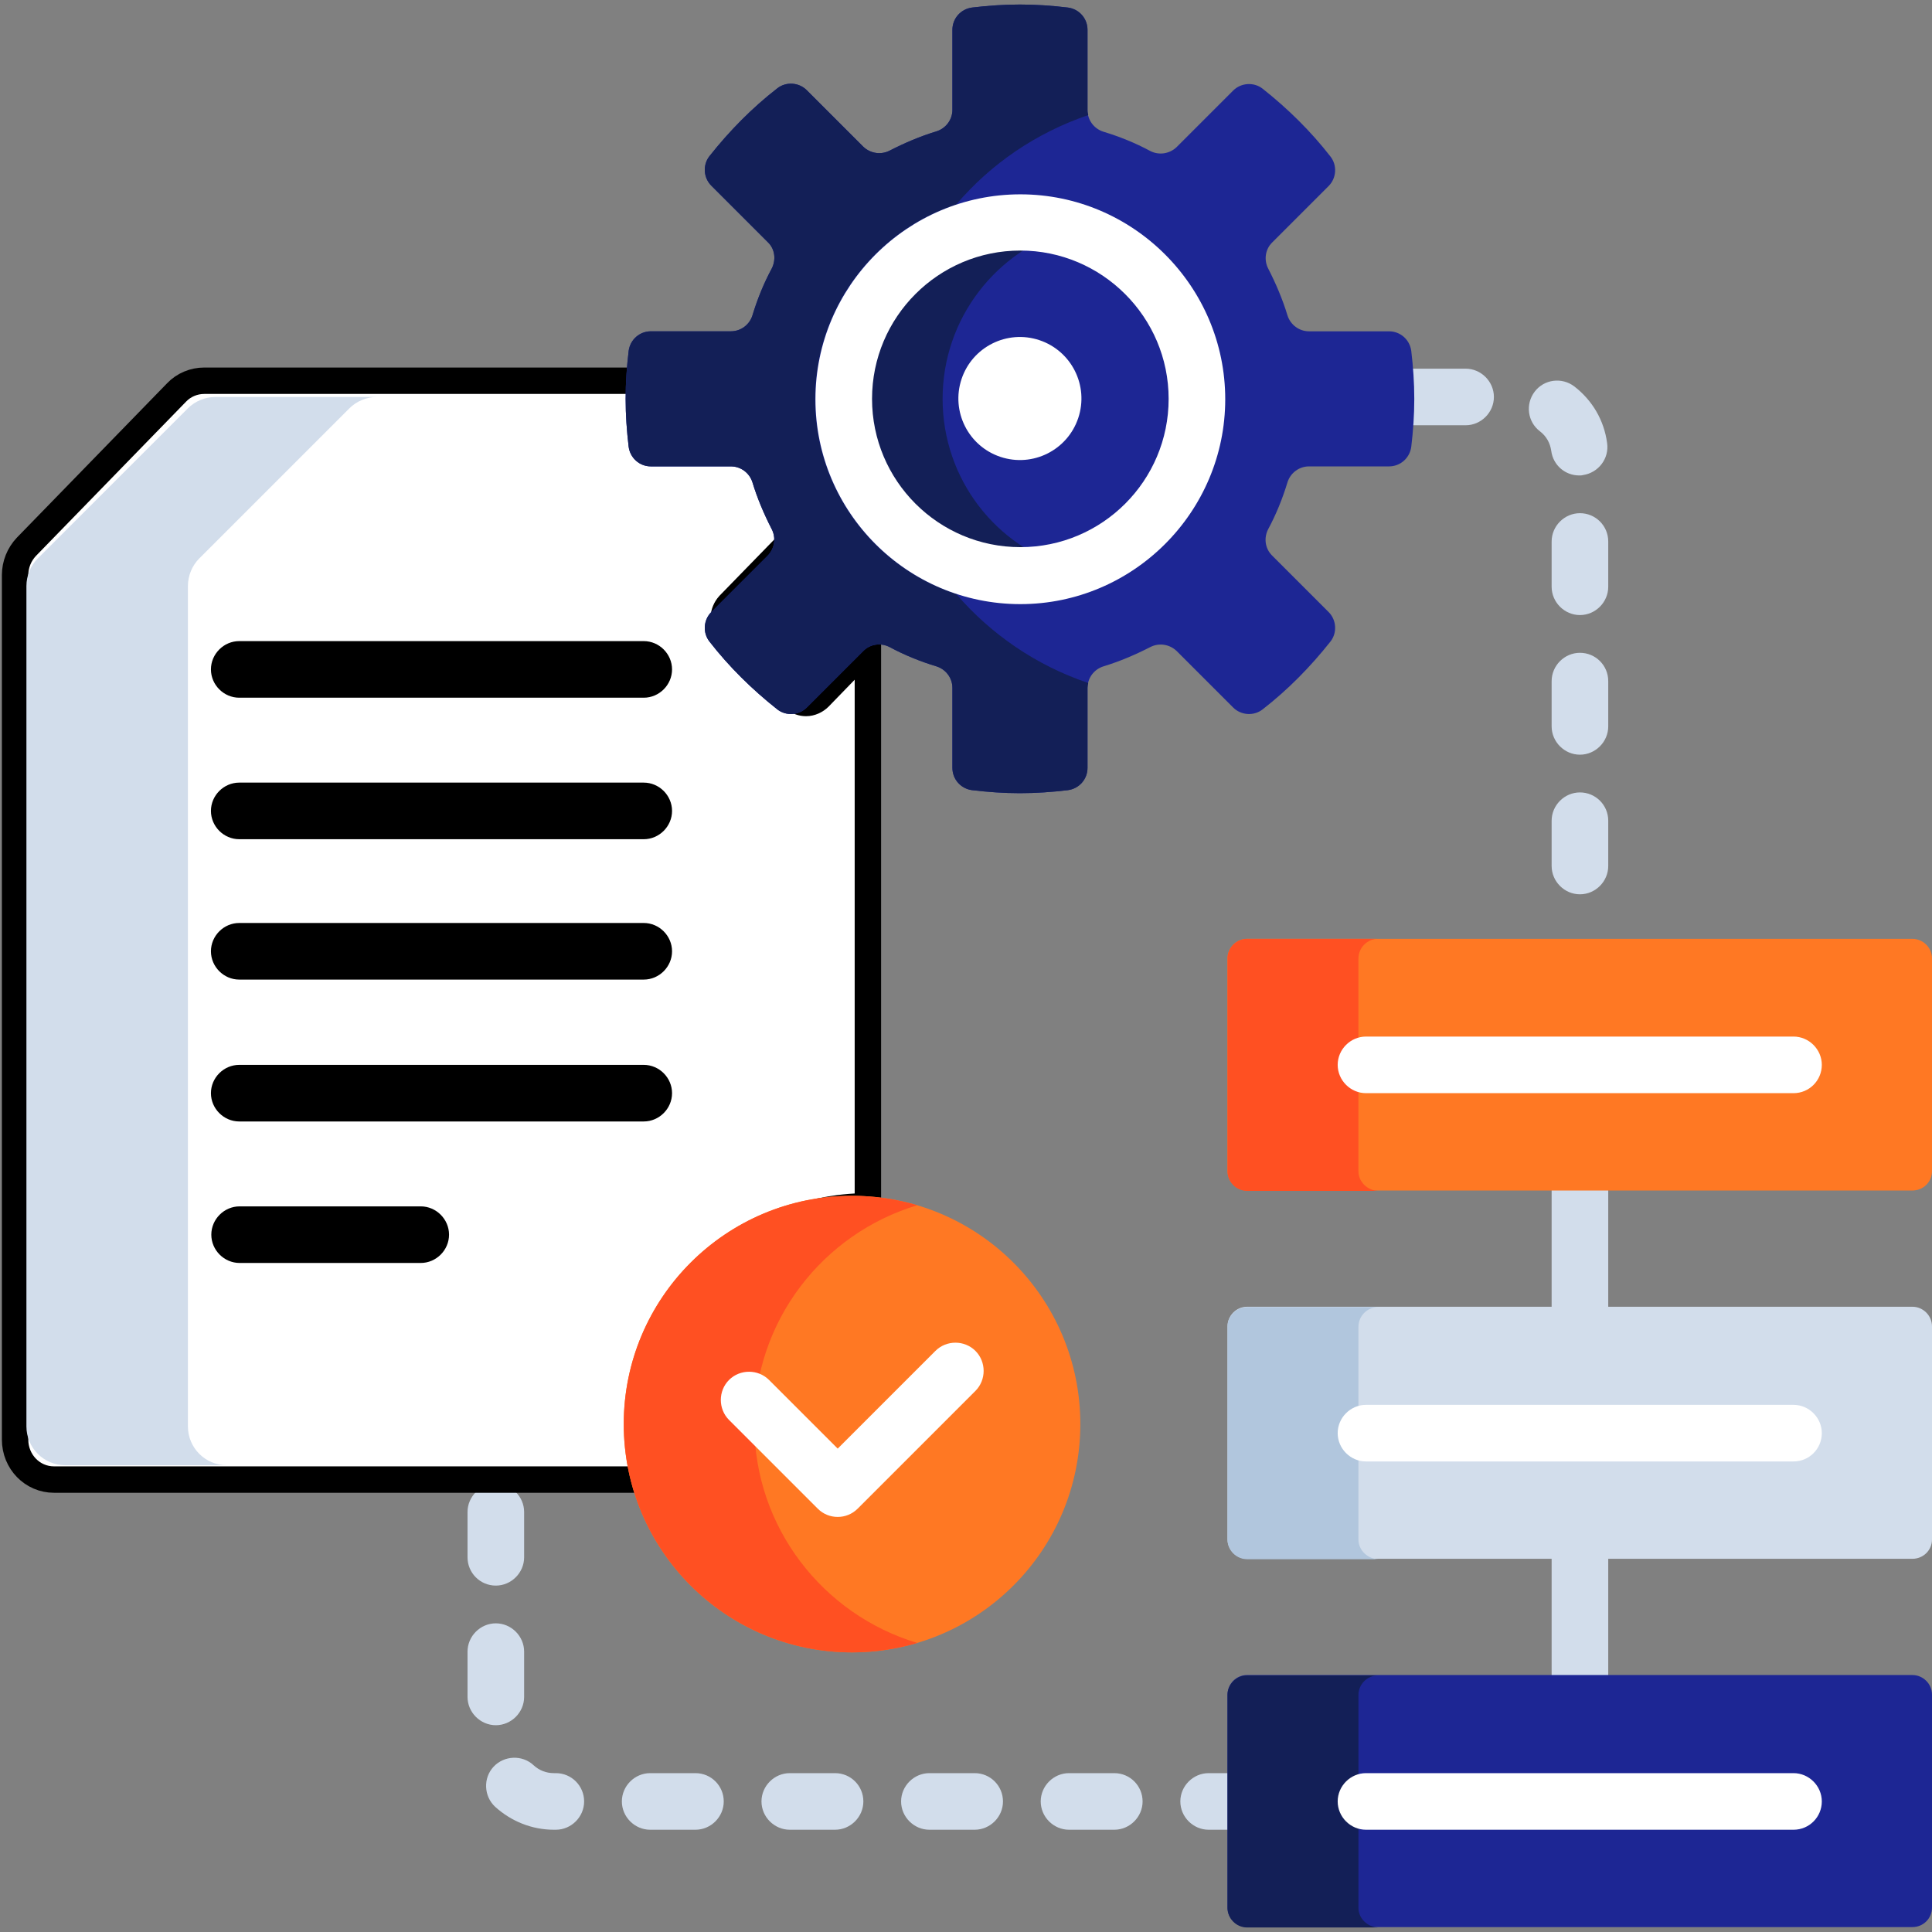
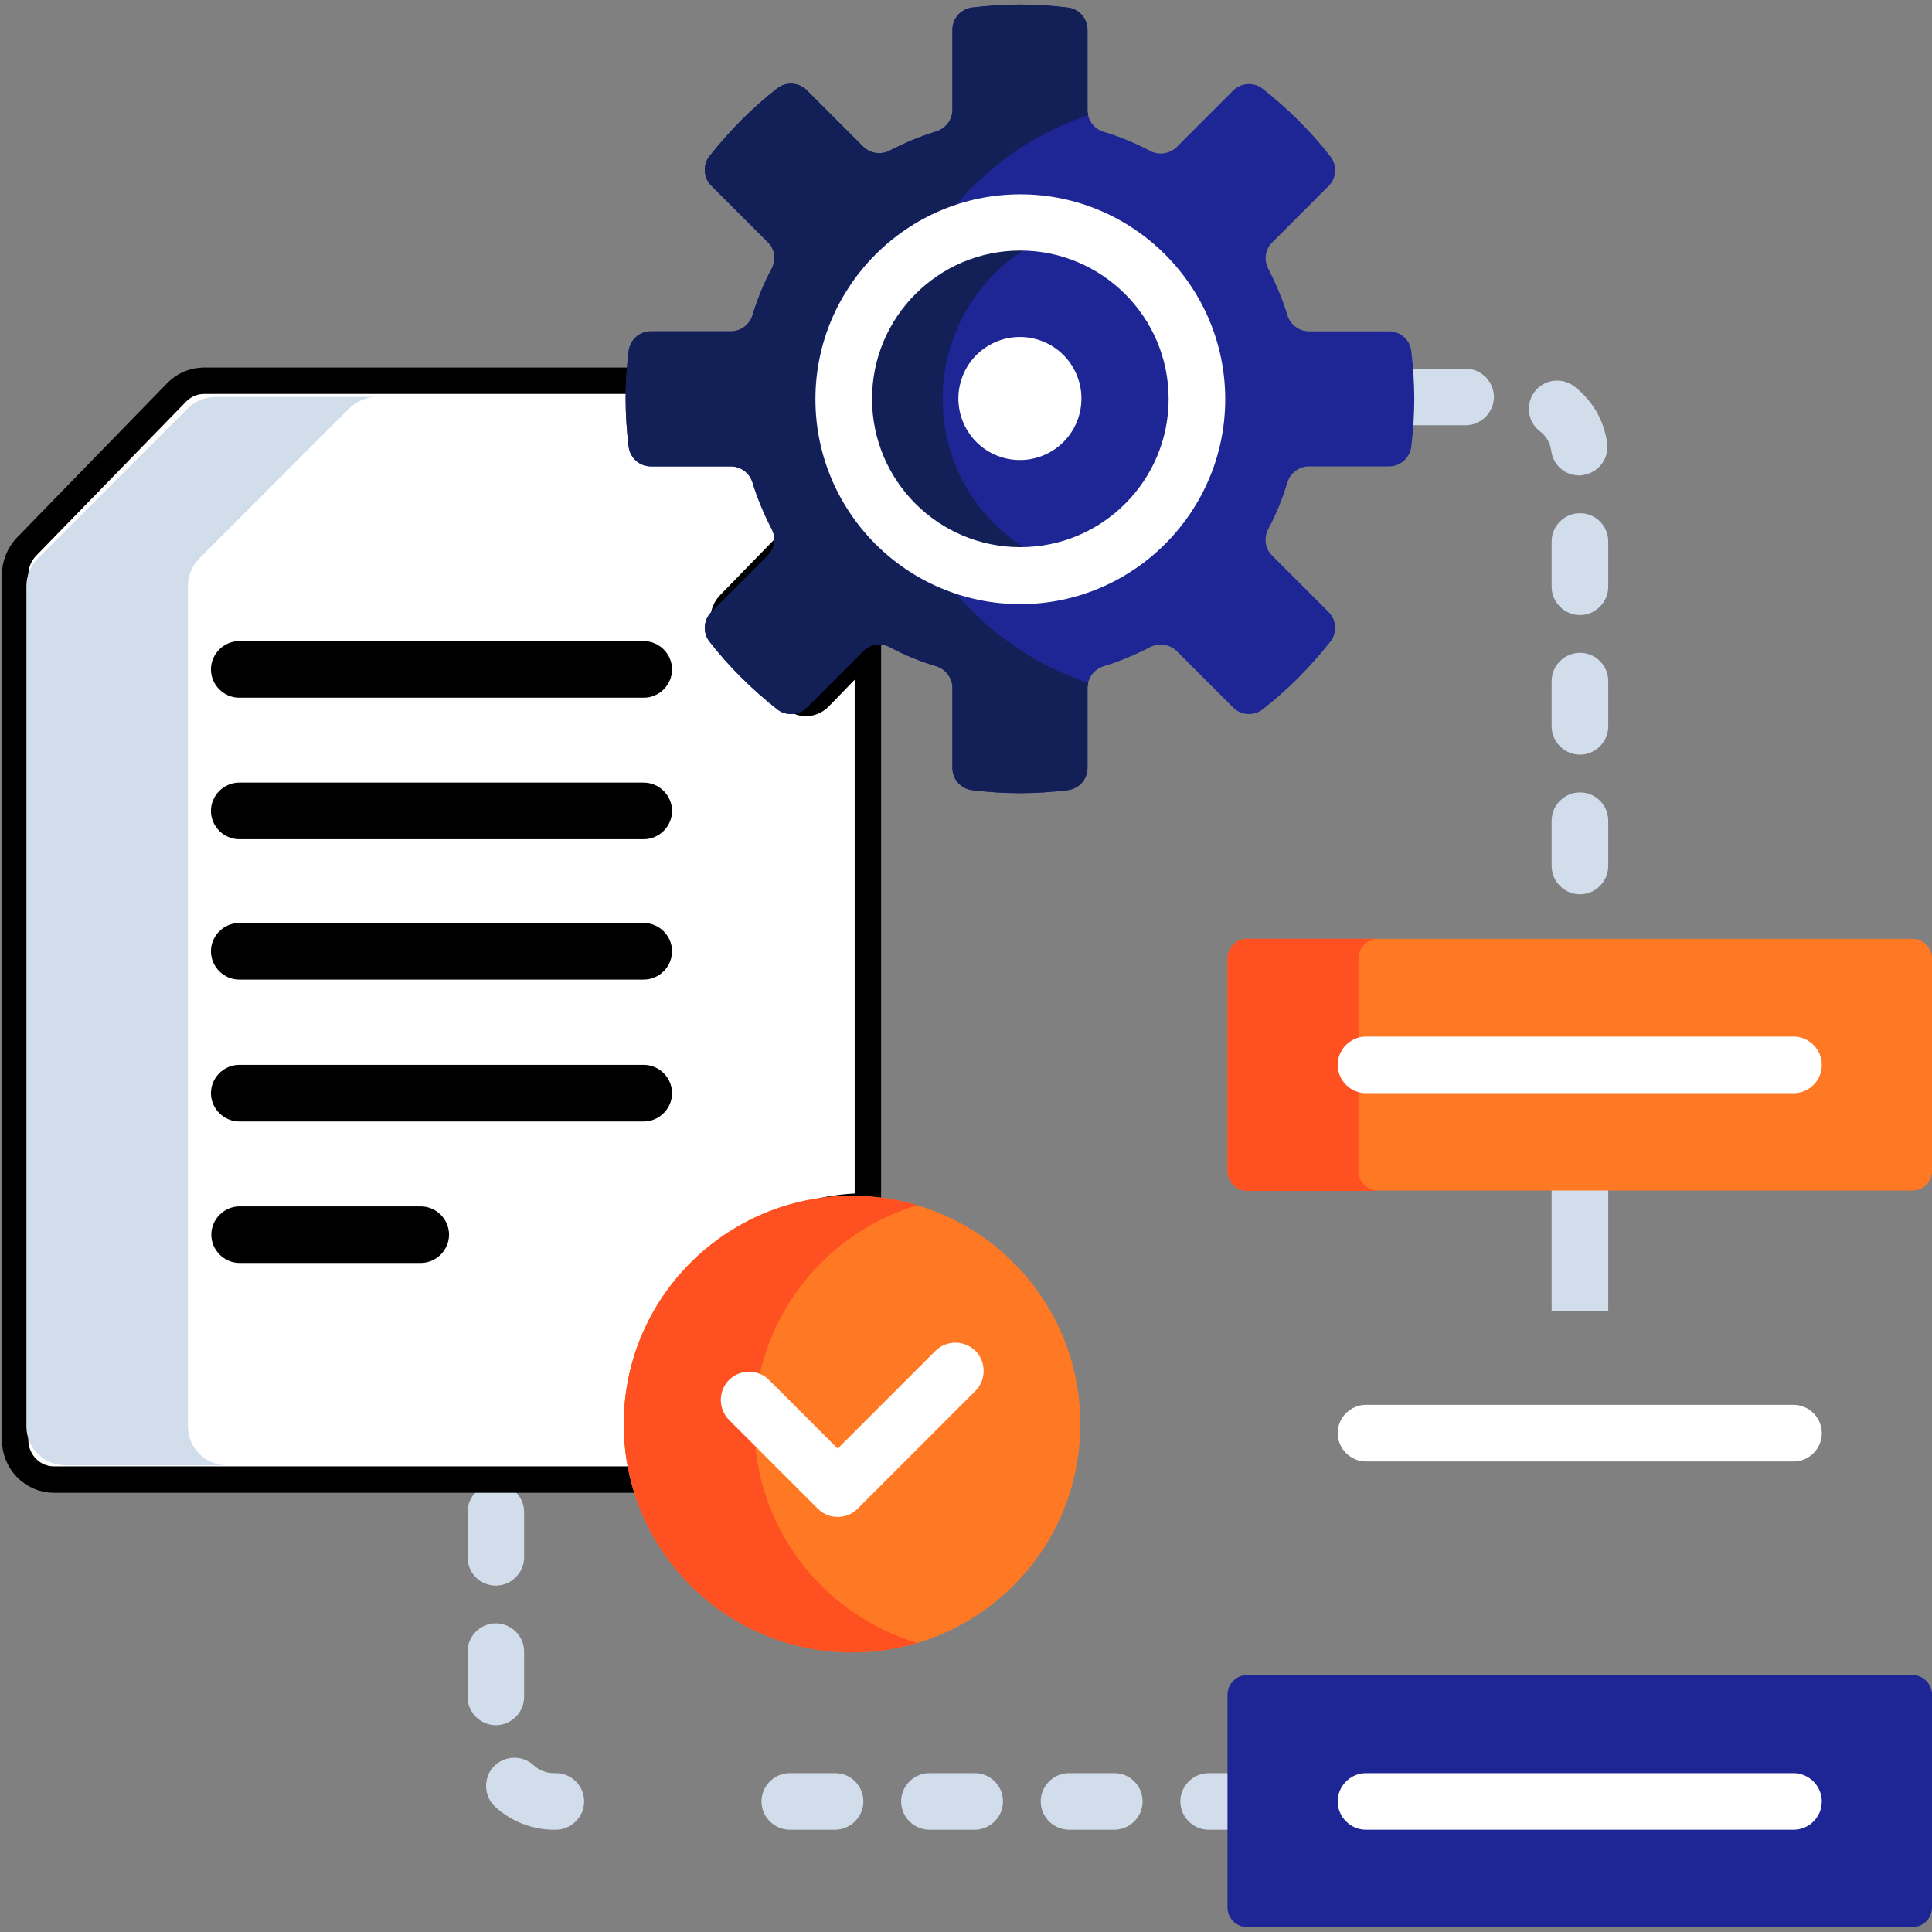
<svg xmlns="http://www.w3.org/2000/svg" version="1.1" id="Capa_1" x="0px" y="0px" viewBox="0 0 512 512" style="enable-background:new 0 0 512 512;" xml:space="preserve">
  <rect x="0" y="0" width="512" height="512" fill="#808080" stroke="none" />
  <style type="text/css">
	.st0{fill:#D2DDEB;}
	.st1{fill:#FFFFFF;stroke:#000000;stroke-width:7;stroke-miterlimit:10;}
	.st2{fill:#FF7823;}
	.st3{fill:#FF5022;}
	.st4{fill:#FFFFFF;}
	.st5{fill:#1D2694;}
	.st6{fill:#131F57;}
	.st7{fill:#B1C6DD;}
</style>
  <g>
    <path class="st0" d="M411.2,314.5h15v32.9h-15V314.5z" />
-     <path class="st0" d="M411.2,412.1h15V445h-15V412.1z" />
  </g>
  <g>
    <path class="st0" d="M418.7,136c-4.1,0-7.5,3.4-7.5,7.5v12c0,4.1,3.4,7.5,7.5,7.5s7.5-3.4,7.5-7.5v-12   C426.2,139.3,422.8,136,418.7,136z" />
    <path class="st0" d="M388.4,97.7h-14.9c0.2,2.7,0.3,5.4,0.3,8.1c0,2.3-0.1,4.6-0.2,6.9h14.8c4.1,0,7.5-3.4,7.5-7.5   S392.5,97.7,388.4,97.7L388.4,97.7z" />
    <path class="st0" d="M418.5,126c0.3,0,0.7,0,1-0.1c4.1-0.6,7-4.4,6.4-8.5c-0.8-6-3.9-11.3-8.7-15c-3.3-2.5-8-1.9-10.5,1.4   s-1.9,8,1.4,10.5c1.7,1.3,2.7,3.1,3,5.2C411.6,123.3,414.8,126,418.5,126z" />
    <path class="st0" d="M418.7,210c-4.1,0-7.5,3.4-7.5,7.5v12c0,4.1,3.4,7.5,7.5,7.5s7.5-3.4,7.5-7.5v-12   C426.2,213.3,422.8,210,418.7,210z" />
    <path class="st0" d="M418.7,173c-4.1,0-7.5,3.4-7.5,7.5v12c0,4.1,3.4,7.5,7.5,7.5s7.5-3.4,7.5-7.5v-12   C426.2,176.3,422.8,173,418.7,173z" />
-     <path class="st0" d="M184.3,469.9h-12c-4.1,0-7.5,3.4-7.5,7.5s3.4,7.5,7.5,7.5h12c4.1,0,7.5-3.4,7.5-7.5S188.5,469.9,184.3,469.9z" />
    <path class="st0" d="M147.3,469.9h-0.5c-2,0-3.9-0.7-5.4-2.1c-3-2.8-7.8-2.6-10.6,0.4s-2.6,7.8,0.4,10.6c4.3,3.9,9.8,6.1,15.6,6.1   h0.5c4.1,0,7.5-3.4,7.5-7.5S151.5,469.9,147.3,469.9z" />
    <path class="st0" d="M138.9,449.7v-12c0-4.1-3.4-7.5-7.5-7.5s-7.5,3.4-7.5,7.5v12c0,4.1,3.4,7.5,7.5,7.5   C135.5,457.2,138.9,453.8,138.9,449.7z" />
    <path class="st0" d="M131.4,420.2c4.1,0,7.5-3.4,7.5-7.5v-12c0-4.1-3.4-7.5-7.5-7.5s-7.5,3.4-7.5,7.5v12   C123.9,416.8,127.2,420.2,131.4,420.2z" />
    <path class="st0" d="M258.3,469.9h-12c-4.1,0-7.5,3.4-7.5,7.5s3.4,7.5,7.5,7.5h12c4.1,0,7.5-3.4,7.5-7.5S262.5,469.9,258.3,469.9z" />
    <path class="st0" d="M326.4,469.9h-6.1c-4.1,0-7.5,3.4-7.5,7.5s3.4,7.5,7.5,7.5h6.1V469.9z" />
    <path class="st0" d="M295.3,469.9h-12c-4.1,0-7.5,3.4-7.5,7.5s3.4,7.5,7.5,7.5h12c4.1,0,7.5-3.4,7.5-7.5S299.5,469.9,295.3,469.9z" />
    <path class="st0" d="M221.3,469.9h-12c-4.1,0-7.5,3.4-7.5,7.5s3.4,7.5,7.5,7.5h12c4.1,0,7.5-3.4,7.5-7.5S225.5,469.9,221.3,469.9z" />
  </g>
  <path class="st1" d="M170.3,380.9c0-33.7,26.7-61.2,59.5-61.2c0.1,0,0.1,0,0.2,0V171.5l-12.9,13.3c-0.9,0.9-2.2,1.5-3.5,1.5  c-1.1,0-2.1-0.4-3-1C204,180,198,173.8,192.8,167c-1.5-2-1.3-4.8,0.4-6.7l15-15.4c2.2-2.3,2.6-5.6,1.2-8.4c-2-4-3.8-8.2-5.1-12.6  c-0.9-3-3.6-5-6.6-5h-21.2c-2.5,0-4.6-1.9-4.9-4.4c-0.5-4.3-0.8-8.6-0.8-13c0-0.2,0-0.4,0-0.6H54.1c-2.7,0-5.4,1.1-7.3,3.1L7,144.9  c-1.9,2-3,4.7-3,7.5v229.1c0,5.9,4.6,10.6,10.3,10.6h157.1C170.7,388.4,170.3,384.7,170.3,380.9L170.3,380.9z" />
  <g>
    <path class="st0" d="M49.8,378V155.3c0-2.7,1.1-5.4,3-7.3l39.8-39.8c1.9-1.9,4.6-3,7.3-3H57.1c-2.7,0-5.4,1.1-7.3,3L10,148   c-1.9,1.9-3,4.6-3,7.3V378c0,5.7,4.6,10.3,10.3,10.3h42.8C54.4,388.3,49.8,383.7,49.8,378z" />
  </g>
  <g>
    <g>
      <path d="M170.6,184.9H63.4c-4.1,0-7.5-3.4-7.5-7.5s3.4-7.5,7.5-7.5h107.2c4.1,0,7.5,3.4,7.5,7.5S174.7,184.9,170.6,184.9z" />
    </g>
    <g>
      <path d="M170.6,222.4H63.4c-4.1,0-7.5-3.4-7.5-7.5s3.4-7.5,7.5-7.5h107.2c4.1,0,7.5,3.4,7.5,7.5S174.7,222.4,170.6,222.4z" />
    </g>
    <g>
      <path d="M170.6,259.6H63.4c-4.1,0-7.5-3.4-7.5-7.5s3.4-7.5,7.5-7.5h107.2c4.1,0,7.5,3.4,7.5,7.5S174.7,259.6,170.6,259.6z" />
    </g>
    <g>
      <path d="M170.6,297.2H63.4c-4.1,0-7.5-3.4-7.5-7.5s3.4-7.5,7.5-7.5h107.2c4.1,0,7.5,3.4,7.5,7.5S174.7,297.2,170.6,297.2z" />
    </g>
    <g>
      <path d="M111.5,334.7h-48c-4.1,0-7.5-3.4-7.5-7.5s3.4-7.5,7.5-7.5h48c4.1,0,7.5,3.4,7.5,7.5S115.6,334.7,111.5,334.7z" />
    </g>
  </g>
  <g>
    <circle class="st2" cx="225.8" cy="377.4" r="60.5" />
  </g>
  <g>
    <path class="st3" d="M199.9,377.4c0-27.4,18.2-50.5,43.2-58c-5.5-1.6-11.3-2.5-17.3-2.5c-33.4,0-60.5,27.1-60.5,60.5   s27.1,60.5,60.5,60.5c6,0,11.8-0.9,17.3-2.5C218.1,427.9,199.9,404.8,199.9,377.4L199.9,377.4z" />
  </g>
  <g>
    <path class="st4" d="M222,402c-1.9,0-3.8-0.7-5.3-2.2l-23.5-23.5c-2.9-2.9-2.9-7.7,0-10.6s7.7-2.9,10.6,0l18.2,18.2l25.9-25.9   c2.9-2.9,7.7-2.9,10.6,0c2.9,2.9,2.9,7.7,0,10.6l-31.2,31.2C225.8,401.3,223.9,402,222,402L222,402z" />
  </g>
  <g>
    <path class="st5" d="M337.1,64.3l15-15c2.1-2.1,2.3-5.5,0.5-7.8c-5.2-6.7-11.3-12.7-18-18c-2.3-1.8-5.7-1.6-7.8,0.5l-15,15   c-1.9,1.8-4.7,2.2-7,1c-3.9-2.1-8.1-3.8-12.4-5.1c-2.5-0.8-4.2-3.1-4.2-5.7V7.9c0-3-2.2-5.5-5.2-5.9c-4.2-0.5-8.4-0.8-12.7-0.8   s-8.5,0.3-12.7,0.8c-3,0.4-5.2,2.9-5.2,5.9v21.2c0,2.6-1.7,4.9-4.2,5.7c-4.3,1.3-8.5,3.1-12.4,5.1c-2.3,1.2-5.1,0.8-7-1l-15-15   c-2.1-2.1-5.5-2.3-7.8-0.5c-6.7,5.2-12.7,11.3-18,18c-1.8,2.3-1.6,5.7,0.5,7.8l15,15c1.9,1.8,2.2,4.7,1,7   c-2.1,3.9-3.8,8.1-5.1,12.4c-0.8,2.5-3.1,4.2-5.7,4.2h-21.2c-3,0-5.5,2.2-5.9,5.2c-0.5,4.2-0.8,8.4-0.8,12.7   c0,4.3,0.3,8.5,0.8,12.7c0.4,3,2.9,5.2,5.9,5.2h21.2c2.6,0,4.9,1.7,5.7,4.2c1.3,4.3,3.1,8.5,5.1,12.4c1.2,2.3,0.8,5.1-1,7l-15,15   c-2.1,2.1-2.3,5.5-0.5,7.8c5.2,6.7,11.3,12.7,18,18c2.3,1.8,5.7,1.6,7.8-0.5l15-15c1.9-1.9,4.7-2.2,7-1c3.9,2.1,8.1,3.8,12.4,5.1   c2.5,0.8,4.2,3.1,4.2,5.7v21.2c0,3,2.2,5.5,5.2,5.9c4.2,0.5,8.4,0.8,12.7,0.8s8.5-0.3,12.7-0.8c3-0.4,5.2-2.9,5.2-5.9v-21.2   c0-2.6,1.7-4.9,4.2-5.7c4.3-1.3,8.5-3.1,12.4-5.1c2.3-1.2,5.1-0.8,7,1l15,15c2.1,2.1,5.5,2.3,7.8,0.5c6.7-5.2,12.7-11.3,18-18   c1.8-2.3,1.6-5.7-0.5-7.8l-15-15c-1.9-1.9-2.2-4.7-1-7c2.1-3.9,3.8-8.1,5.1-12.4c0.8-2.5,3.1-4.2,5.7-4.2h21.2c3,0,5.5-2.2,5.9-5.2   c0.5-4.2,0.8-8.4,0.8-12.7c0-4.3-0.3-8.5-0.8-12.7c-0.4-3-2.9-5.2-5.9-5.2h-21.2c-2.6,0-4.9-1.7-5.7-4.2c-1.3-4.3-3.1-8.5-5.1-12.4   C334.9,68.9,335.3,66.1,337.1,64.3z" />
  </g>
  <g>
    <path class="st6" d="M253.4,157.4c-21.7-7.1-37.4-27.6-37.4-51.6s15.7-44.5,37.4-51.6c9.2-10.8,21.2-19,35-23.7   c-0.1-0.4-0.2-0.8-0.2-1.3V7.9c0-3-2.2-5.5-5.2-5.9c-4.2-0.5-8.4-0.8-12.7-0.8s-8.5,0.3-12.7,0.8c-3,0.4-5.2,2.9-5.2,5.9v21.2   c0,2.6-1.7,4.9-4.2,5.7c-4.3,1.3-8.5,3.1-12.4,5.1c-2.3,1.2-5.1,0.8-7-1l-15-15c-2.1-2.1-5.5-2.3-7.8-0.5c-6.7,5.2-12.7,11.3-18,18   c-1.8,2.3-1.6,5.7,0.5,7.8l15,15c1.9,1.8,2.2,4.7,1,7c-2.1,3.9-3.8,8.1-5.1,12.4c-0.8,2.5-3.1,4.2-5.7,4.2h-21.2   c-3,0-5.5,2.2-5.9,5.2c-0.5,4.2-0.8,8.4-0.8,12.7s0.3,8.5,0.8,12.7c0.4,3,2.9,5.2,5.9,5.2h21.2c2.6,0,4.9,1.7,5.7,4.2   c1.3,4.3,3.1,8.5,5.1,12.4c1.2,2.3,0.8,5.1-1,7l-15,15c-2.1,2.1-2.3,5.5-0.5,7.8c5.2,6.7,11.3,12.7,18,18c2.3,1.8,5.7,1.6,7.8-0.5   l15-15c1.9-1.9,4.7-2.2,7-1c3.9,2.1,8.1,3.8,12.4,5.1c2.5,0.8,4.2,3.1,4.2,5.7v21.2c0,3,2.2,5.5,5.2,5.9c4.2,0.5,8.4,0.8,12.7,0.8   s8.5-0.3,12.7-0.8c3-0.4,5.2-2.9,5.2-5.9v-21.2c0-0.4,0.1-0.9,0.2-1.3C274.7,176.4,262.6,168.1,253.4,157.4z" />
  </g>
  <g>
    <circle class="st5" cx="270.4" cy="105.7" r="46.8" />
  </g>
  <g>
    <path class="st6" d="M249.8,105.7c0-21.3,14.2-39.3,33.7-45c-4.2-1.2-8.6-1.9-13.1-1.9c-25.9,0-46.8,21-46.8,46.8   s21,46.8,46.8,46.8c4.6,0,9-0.7,13.1-1.9C264,145,249.8,127,249.8,105.7L249.8,105.7z" />
  </g>
  <g>
    <path class="st4" d="M270.4,160.1c-30,0-54.3-24.4-54.3-54.3s24.4-54.3,54.3-54.3s54.3,24.4,54.3,54.3S300.3,160.1,270.4,160.1z    M270.4,66.4c-21.7,0-39.3,17.6-39.3,39.3s17.6,39.3,39.3,39.3s39.3-17.6,39.3-39.3S292,66.4,270.4,66.4z" />
  </g>
  <g>
    <ellipse transform="matrix(0.316 -0.949 0.949 0.316 84.562 328.724)" class="st4" cx="270.3" cy="105.7" rx="16.3" ry="16.3" />
  </g>
  <g>
    <path class="st2" d="M506.8,315.5H330.5c-2.8,0-5.2-2.3-5.2-5.2V254c0-2.8,2.3-5.2,5.2-5.2h176.3c2.8,0,5.2,2.3,5.2,5.2v56.4   C512,313.2,509.7,315.5,506.8,315.5z" />
  </g>
  <g>
    <path class="st3" d="M360,310.4V254c0-2.8,2.3-5.2,5.2-5.2h-34.7c-2.8,0-5.2,2.3-5.2,5.2v56.4c0,2.8,2.3,5.2,5.2,5.2h34.7   C362.4,315.5,360,313.2,360,310.4z" />
  </g>
  <g>
    <path class="st4" d="M475.3,289.7H362c-4.1,0-7.5-3.4-7.5-7.5s3.4-7.5,7.5-7.5h113.3c4.1,0,7.5,3.4,7.5,7.5   S479.5,289.7,475.3,289.7z" />
  </g>
  <g>
-     <path class="st0" d="M506.8,413.1H330.5c-2.8,0-5.2-2.3-5.2-5.2v-56.4c0-2.8,2.3-5.2,5.2-5.2h176.3c2.8,0,5.2,2.3,5.2,5.2V408   C512,410.8,509.7,413.1,506.8,413.1z" />
-   </g>
+     </g>
  <g>
-     <path class="st7" d="M360,408v-56.4c0-2.8,2.3-5.2,5.2-5.2h-34.7c-2.8,0-5.2,2.3-5.2,5.2V408c0,2.8,2.3,5.2,5.2,5.2h34.7   C362.4,413.1,360,410.8,360,408z" />
-   </g>
+     </g>
  <g>
    <path class="st4" d="M475.3,387.3H362c-4.1,0-7.5-3.4-7.5-7.5s3.4-7.5,7.5-7.5h113.3c4.1,0,7.5,3.4,7.5,7.5   S479.5,387.3,475.3,387.3z" />
  </g>
  <g>
    <path class="st5" d="M506.8,510.7H330.5c-2.8,0-5.2-2.3-5.2-5.2v-56.4c0-2.8,2.3-5.2,5.2-5.2h176.3c2.8,0,5.2,2.3,5.2,5.2v56.4   C512,508.4,509.7,510.7,506.8,510.7z" />
  </g>
  <g>
-     <path class="st6" d="M360,505.6v-56.4c0-2.8,2.3-5.2,5.2-5.2h-34.7c-2.8,0-5.2,2.3-5.2,5.2v56.4c0,2.8,2.3,5.2,5.2,5.2h34.7   C362.4,510.7,360,508.4,360,505.6z" />
-   </g>
+     </g>
  <g>
    <path class="st4" d="M475.3,484.9H362c-4.1,0-7.5-3.4-7.5-7.5s3.4-7.5,7.5-7.5h113.3c4.1,0,7.5,3.4,7.5,7.5   S479.5,484.9,475.3,484.9z" />
  </g>
</svg>